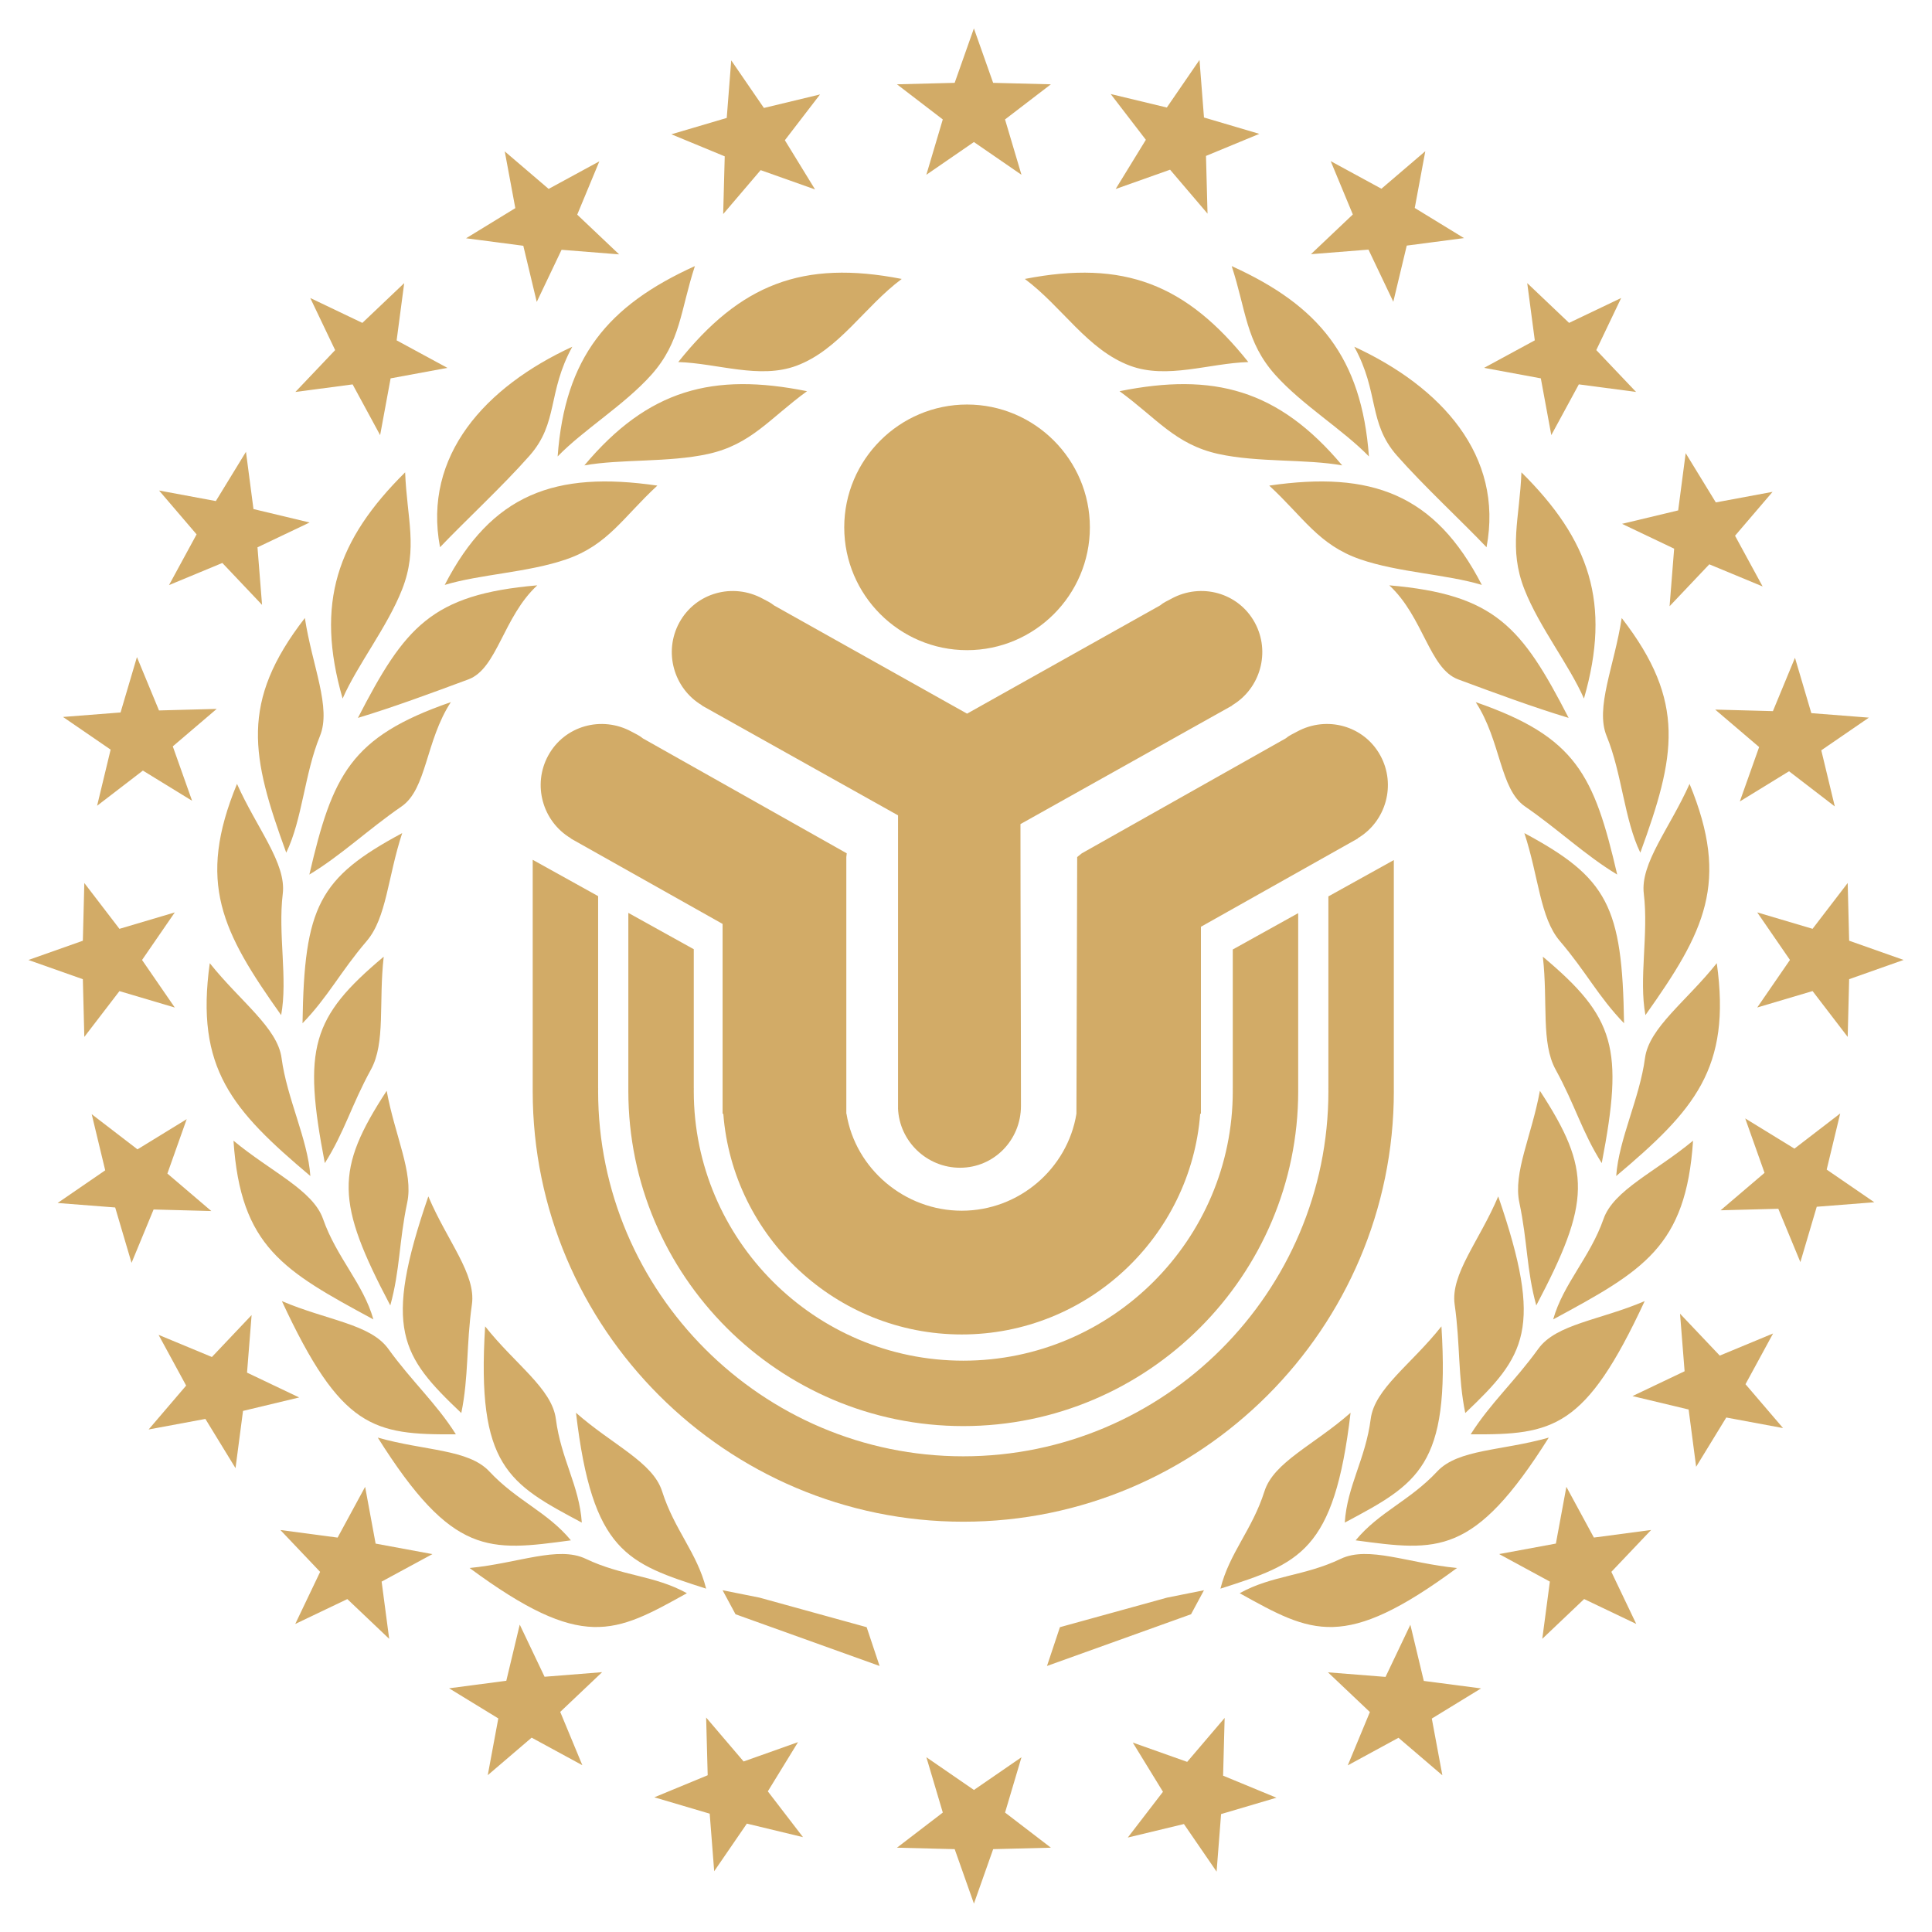
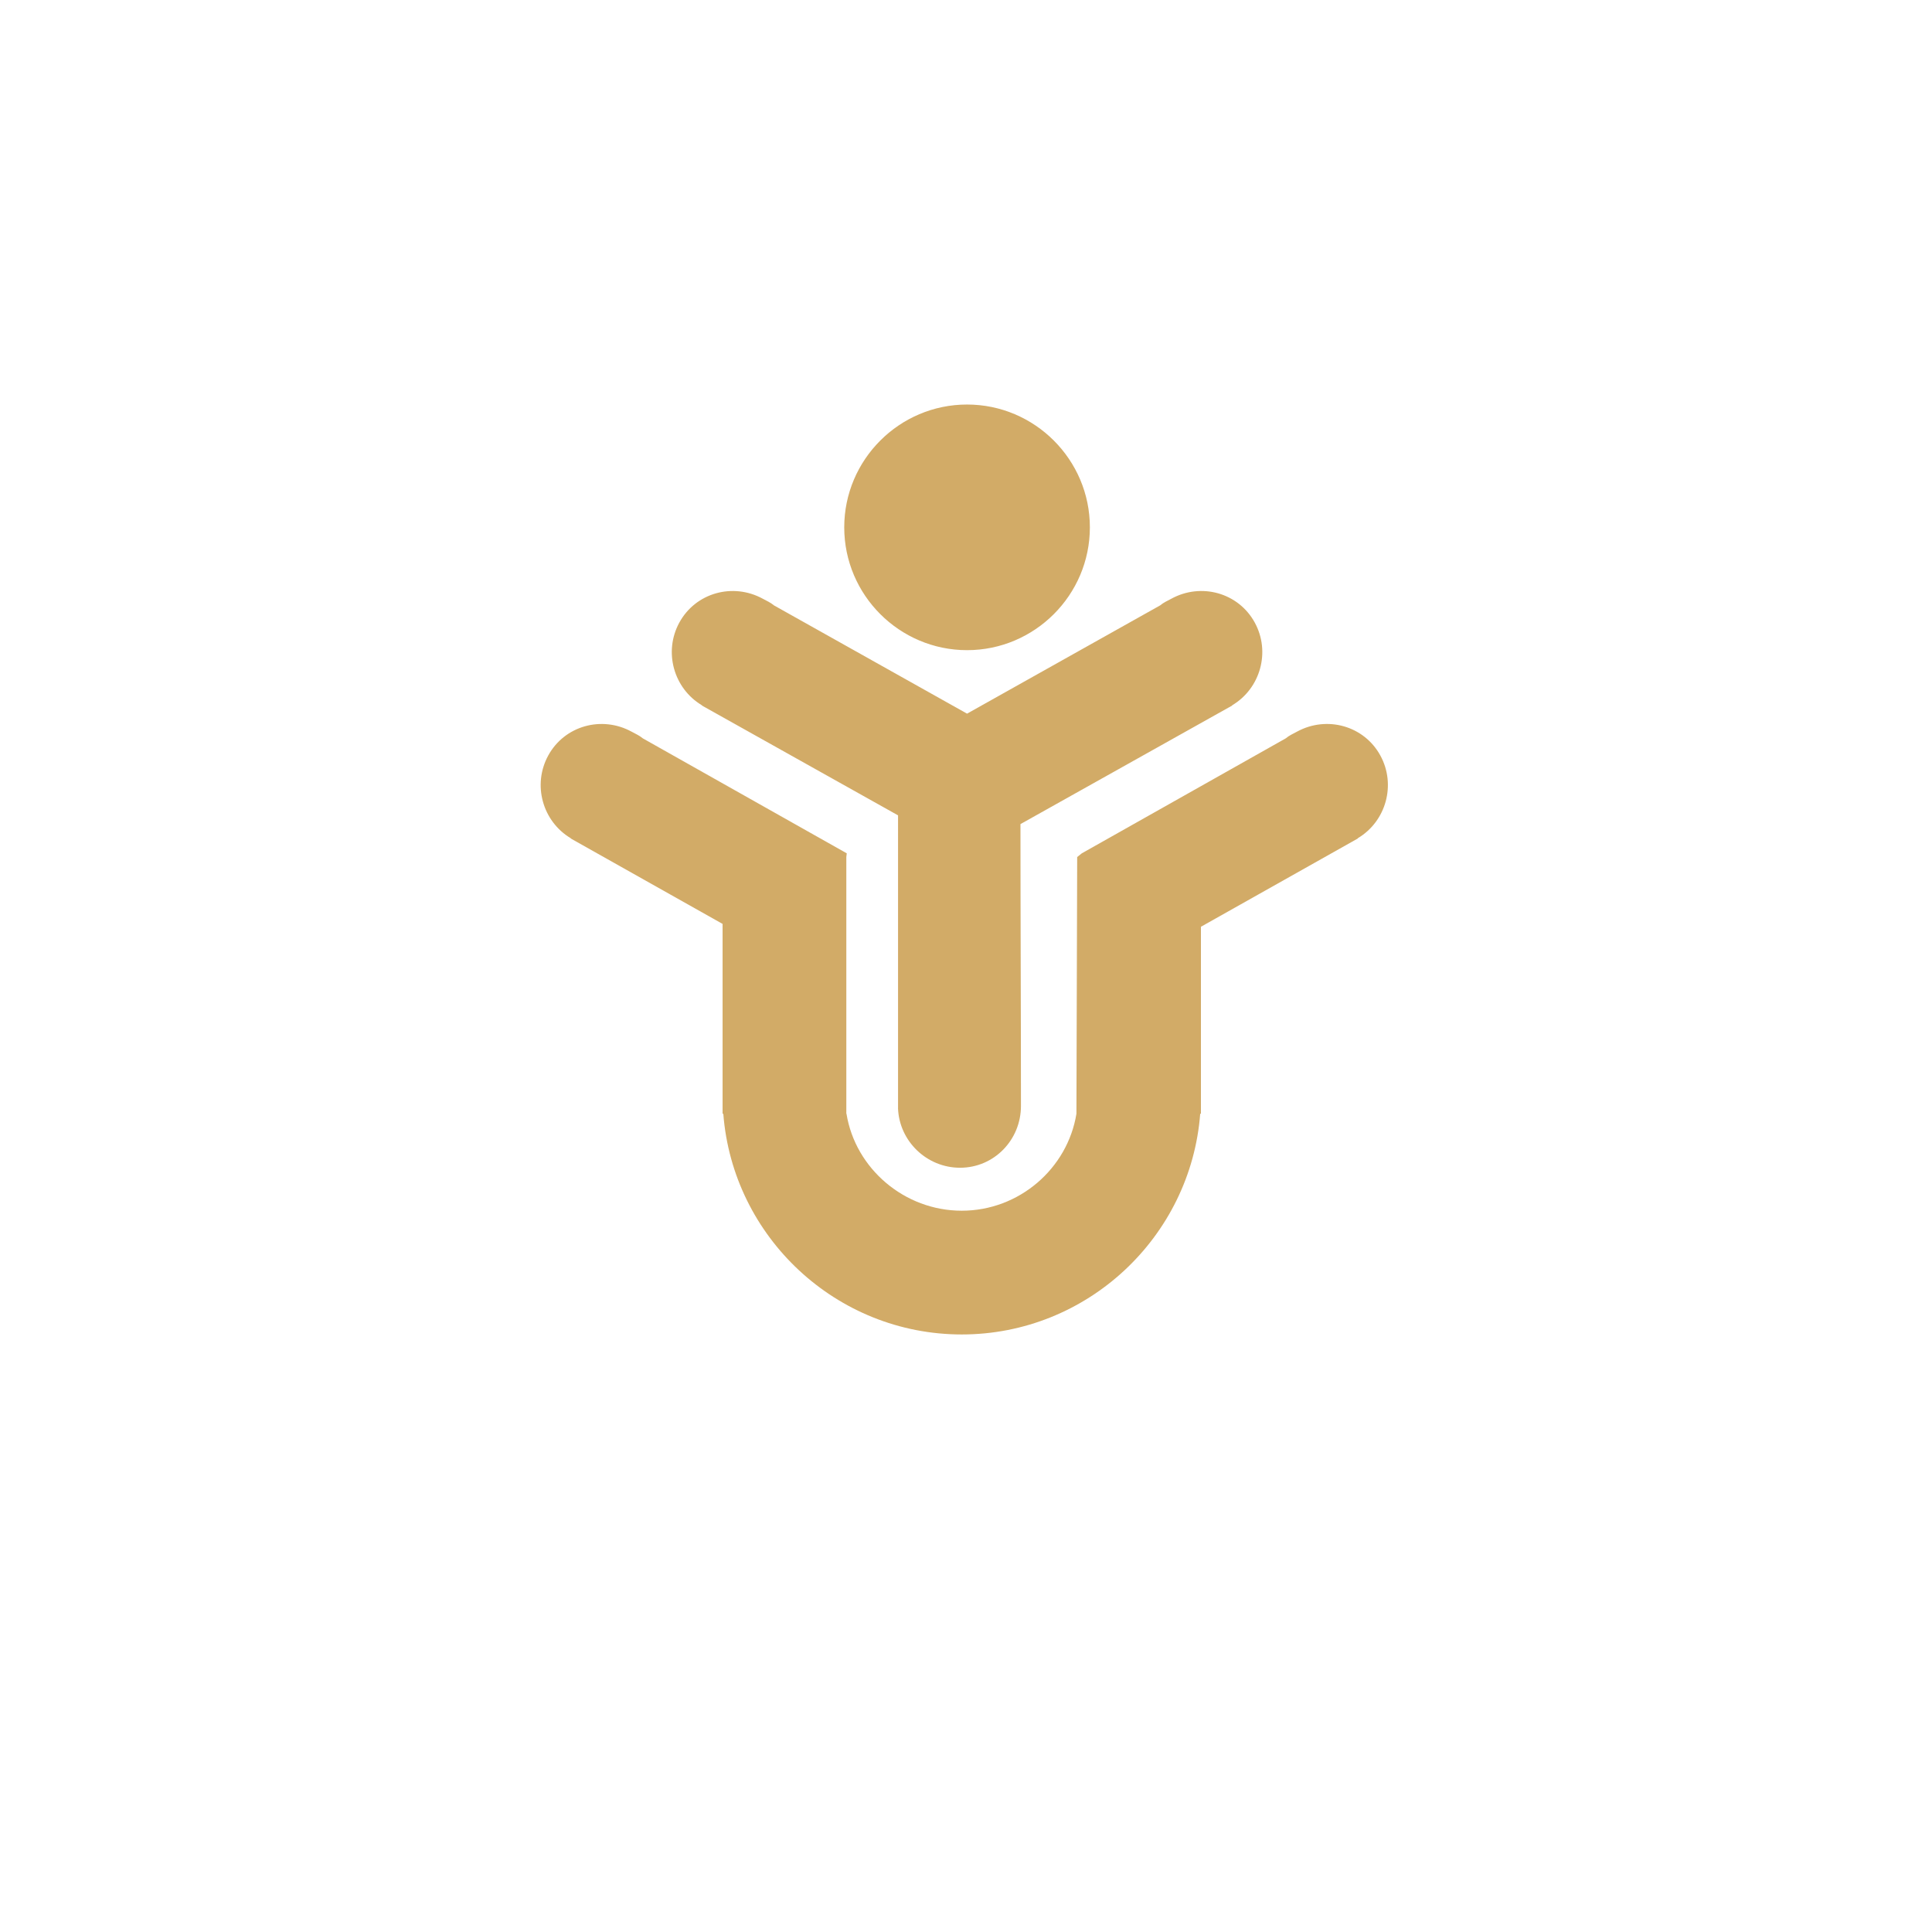
<svg xmlns="http://www.w3.org/2000/svg" version="1.0" id="Layer_1" x="0px" y="0px" width="192.756px" height="192.756px" viewBox="0 0 192.756 192.756" enable-background="new 0 0 192.756 192.756" xml:space="preserve">
  <g>
-     <polygon fill-rule="evenodd" clip-rule="evenodd" fill="#FFFFFF" points="0,0 192.756,0 192.756,192.756 0,192.756 0,0  " />
-     <path fill-rule="evenodd" clip-rule="evenodd" fill="#D2AB67" d="M139.062,108.859c0,0.002,0.002,0.004,0.002,0.006   c0,23.66-19.298,42.957-42.958,42.957s-42.958-19.297-42.958-42.957c0-0.002,0-0.004,0-0.006h0V85.783l6.527,3.624v19.168h0.004   c0,0.098-0.004,0.193-0.004,0.291c0,20.064,16.365,36.43,36.43,36.43c20.065,0,36.43-16.365,36.43-36.43c0-0.002,0-0.004,0-0.006   h-0.001v-0.137c-0.001-0.051-0.003-0.098-0.003-0.148h0.003V89.433l6.528-3.624v23.05H139.062L139.062,108.859z M129.521,108.859   c0,0.002,0.001,0.004,0.001,0.006c0,18.404-15.011,33.416-33.416,33.416s-33.416-15.012-33.416-33.416   c0-0.002,0.001-0.004,0.001-0.006h-0.001V91.08l6.528,3.624v13.871h0.004c-0.001,0.098-0.004,0.193-0.004,0.291   c0,14.809,12.078,26.889,26.888,26.889c14.809,0,26.888-12.08,26.888-26.889c0-0.098-0.003-0.193-0.004-0.291h0.004V94.73   l6.527-3.625L129.521,108.859L129.521,108.859L129.521,108.859z" />
    <path fill-rule="evenodd" clip-rule="evenodd" fill="#D2AB67" d="M96.484,40.36c6.75,0,12.253,5.504,12.253,12.253   c0,6.75-5.504,12.254-12.253,12.254S84.23,59.364,84.23,52.614C84.23,45.864,89.734,40.36,96.484,40.36L96.484,40.36z    M101.812,82.22c0,9.371,0.049,18.749,0.049,28.118c0,3.396-2.682,6.168-6.078,6.168c-3.319,0-6.066-2.648-6.188-5.939h0.003   V81.348L70.026,70.389l0.01-0.019c-2.83-1.684-3.85-5.343-2.259-8.256c1.628-2.981,5.346-4.007,8.326-2.379   c0.389,0.212,0.789,0.385,1.111,0.662l19.269,10.804l19.269-10.804c0.322-0.277,0.722-0.45,1.111-0.662   c2.98-1.628,6.697-0.602,8.325,2.379c1.592,2.913,0.572,6.572-2.259,8.256l0.011,0.019L101.812,82.22L101.812,82.22z    M84.481,85.136L64.132,73.665c-0.323-0.278-0.723-0.45-1.111-0.663c-2.98-1.628-6.698-0.602-8.326,2.379   c-1.591,2.913-0.572,6.572,2.258,8.255l-0.01,0.02l15.149,8.523v18.94h0.072c0.946,12.291,11.265,22.02,23.79,22.02   c12.527,0,22.845-9.729,23.791-22.02h0.072V92.463l15.654-8.808l-0.011-0.02c2.831-1.683,3.851-5.342,2.259-8.255   c-1.628-2.981-5.345-4.007-8.325-2.379c-0.39,0.212-0.789,0.385-1.111,0.663l-20.35,11.472l-0.462,0.369l-0.075,25.614l0,0   c-0.887,5.475-5.724,9.674-11.442,9.674c-5.717,0-10.614-4.199-11.5-9.674h-0.016V85.505L84.481,85.136L84.481,85.136z" />
-     <path fill-rule="evenodd" clip-rule="evenodd" fill="#D2AB67" d="M89.966,27.83c-9.895-1.932-16.111,0.537-22.296,8.292   c3.931,0.123,8.107,1.739,11.793,0.369C83.716,34.909,86.229,30.612,89.966,27.83L89.966,27.83z M80.517,39.03   c-9.362-1.883-15.839-0.195-22.215,7.403c3.632-0.654,8.397-0.272,12.348-1.141C74.95,44.343,76.776,41.757,80.517,39.03   L80.517,39.03z M69.329,26.548c-8.697,3.943-12.963,9.103-13.693,18.992c2.564-2.654,6.655-5.129,9.35-8.145   C67.92,34.111,67.888,30.946,69.329,26.548L69.329,26.548z M65.583,48.449c-10.208-1.487-16.54,0.846-21.213,9.909   c3.532-1.067,8.311-1.236,12.133-2.555C60.667,54.367,62.182,51.587,65.583,48.449L65.583,48.449z M57.099,34.593   c-8.67,4.001-14.929,10.847-13.198,20.004c2.546-2.671,6.252-6.095,8.927-9.128C55.741,42.167,54.583,39.185,57.099,34.593   L57.099,34.593z M53.605,58.399c-10.576,0.909-13.223,4.163-17.896,13.226c3.533-1.068,7.232-2.434,11.028-3.844   C49.61,66.713,50.204,61.538,53.605,58.399L53.605,58.399z M40.421,47.125c-6.784,6.721-8.992,13.042-6.238,22.569   c1.482-3.381,4.455-7.125,5.935-10.887C41.729,54.708,40.597,51.75,40.421,47.125L40.421,47.125z M30.416,61.66   c-6.502,8.391-5.351,13.832-1.857,23.412c1.61-3.32,1.824-7.889,3.36-11.634C33.082,70.602,31.154,66.472,30.416,61.66   L30.416,61.66z M44.981,70.052c-10.032,3.469-11.802,7.271-14.117,17.203c3.164-1.899,5.864-4.499,9.199-6.795   C42.587,78.722,42.451,73.927,44.981,70.052L44.981,70.052z M40.127,83.12c-8.308,4.462-9.775,7.302-9.944,18.97   c2.567-2.65,3.77-5.123,6.401-8.199C38.575,91.562,38.681,87.516,40.127,83.12L40.127,83.12z M23.646,78.21   c-4.049,9.813-1.5,14.756,4.404,23.069c0.673-3.627-0.329-8.09,0.161-12.108C28.583,86.128,25.632,82.657,23.646,78.21   L23.646,78.21z M20.929,96.096c-1.466,10.513,2.239,14.664,10.036,21.236c-0.257-3.682-2.343-7.752-2.872-11.764   C27.689,102.529,23.965,99.908,20.929,96.096L20.929,96.096z M38.283,95.45c-7.226,6.06-8.083,9.14-5.875,20.595   c1.974-3.117,2.649-5.781,4.597-9.328C38.482,104.029,37.762,100.047,38.283,95.45L38.283,95.45z M38.578,108.83   c-5.154,7.896-5.08,11.092,0.361,21.412c0.984-3.557,0.856-6.303,1.689-10.262C41.261,116.982,39.416,113.379,38.578,108.83   L38.578,108.83z M23.296,113.807c0.701,10.592,4.986,12.979,13.956,17.83c-0.998-3.553-3.684-6.191-5.019-10.014   C31.224,118.73,27.041,116.918,23.296,113.807L23.296,113.807z M28.124,129.812c5.906,12.717,9.098,13.352,17.359,13.289   c-1.97-3.119-4.377-5.25-6.748-8.533C36.942,132.086,32.601,131.727,28.124,129.812L28.124,129.812z M42.735,119.365   c-4.565,13.256-2.705,15.926,3.289,21.613c0.745-3.613,0.488-6.82,1.058-10.828C47.513,127.119,44.633,123.848,42.735,119.365   L42.735,119.365z M48.402,132.332c-0.877,13.992,2.355,15.691,9.644,19.578c-0.243-3.68-2.071-6.32-2.587-10.334   C55.068,138.537,51.424,136.15,48.402,132.332L48.402,132.332z M37.691,143.43c7.467,11.867,11.083,11.355,19.27,10.25   c-2.349-2.846-5.375-3.92-8.141-6.875C46.727,144.568,42.375,144.762,37.691,143.43L37.691,143.43z M46.85,156.439   c11.281,8.326,14.461,6.531,21.681,2.516c-3.226-1.793-6.435-1.688-10.087-3.432C55.678,154.203,51.697,155.973,46.85,156.439   L46.85,156.439z M57.467,140.953c1.634,13.928,5.118,15.021,12.983,17.547c-0.896-3.58-3.165-5.852-4.391-9.711   C65.133,145.871,61.122,144.174,57.467,140.953L57.467,140.953z M75.778,159.396l10.688,2.949l1.29,3.869l-14.374-5.16l-1.29-2.395   L75.778,159.396L75.778,159.396z M102.247,27.83c9.896-1.932,16.111,0.537,22.297,8.292c-3.931,0.123-8.107,1.739-11.793,0.369   C108.497,34.909,105.984,30.612,102.247,27.83L102.247,27.83z M111.697,39.03c9.362-1.883,15.839-0.195,22.215,7.403   c-3.632-0.654-8.397-0.272-12.348-1.141C117.264,44.343,115.438,41.757,111.697,39.03L111.697,39.03z M122.886,26.548   c8.696,3.943,12.963,9.103,13.693,18.992c-2.564-2.654-6.655-5.129-9.351-8.145C124.294,34.111,124.326,30.946,122.886,26.548   L122.886,26.548z M126.631,48.449c10.207-1.487,16.539,0.846,21.213,9.909c-3.532-1.067-8.311-1.236-12.133-2.555   C131.548,54.367,130.032,51.587,126.631,48.449L126.631,48.449z M135.115,34.593c8.67,4.001,14.929,10.847,13.197,20.004   c-2.546-2.671-6.252-6.095-8.927-9.128C136.473,42.167,137.632,39.185,135.115,34.593L135.115,34.593z M138.608,58.399   c10.576,0.909,13.223,4.163,17.896,13.226c-3.532-1.068-7.232-2.434-11.028-3.844C142.604,66.713,142.01,61.538,138.608,58.399   L138.608,58.399z M151.793,47.125c6.783,6.721,8.991,13.042,6.237,22.569c-1.481-3.381-4.455-7.125-5.935-10.887   C150.485,54.708,151.617,51.75,151.793,47.125L151.793,47.125z M161.798,61.66c6.502,8.391,5.352,13.832,1.857,23.412   c-1.609-3.32-1.824-7.889-3.36-11.634C159.132,70.602,161.061,66.472,161.798,61.66L161.798,61.66z M147.232,70.052   c10.032,3.469,11.803,7.271,14.117,17.203c-3.164-1.899-5.864-4.499-9.199-6.795C149.626,78.722,149.764,73.927,147.232,70.052   L147.232,70.052z M152.087,83.12c8.308,4.462,9.774,7.302,9.944,18.97c-2.567-2.65-3.77-5.123-6.4-8.199   C153.639,91.562,153.533,87.516,152.087,83.12L152.087,83.12z M168.568,78.21c4.049,9.813,1.5,14.756-4.404,23.069   c-0.673-3.627,0.329-8.09-0.161-12.108C163.632,86.128,166.582,82.657,168.568,78.21L168.568,78.21z M171.284,96.096   c1.466,10.513-2.238,14.664-10.035,21.236c0.257-3.682,2.343-7.752,2.872-11.764C164.524,102.529,168.249,99.908,171.284,96.096   L171.284,96.096z M153.931,95.45c7.226,6.06,8.084,9.14,5.875,20.595c-1.975-3.117-2.649-5.781-4.598-9.328   C153.731,104.029,154.451,100.047,153.931,95.45L153.931,95.45z M153.636,108.83c5.153,7.896,5.08,11.092-0.361,21.412   c-0.983-3.557-0.855-6.303-1.689-10.262C150.953,116.982,152.798,113.379,153.636,108.83L153.636,108.83z M168.917,113.807   c-0.7,10.592-4.986,12.979-13.956,17.83c0.998-3.553,3.685-6.191,5.02-10.014C160.99,118.73,165.172,116.918,168.917,113.807   L168.917,113.807z M164.09,129.812c-5.906,12.717-9.099,13.352-17.359,13.289c1.971-3.119,4.378-5.25,6.747-8.533   C155.271,132.086,159.612,131.727,164.09,129.812L164.09,129.812z M149.479,119.365c4.565,13.256,2.704,15.926-3.289,21.613   c-0.744-3.613-0.488-6.82-1.059-10.828C144.701,127.119,147.581,123.848,149.479,119.365L149.479,119.365z M143.812,132.332   c0.877,13.992-2.354,15.691-9.645,19.578c0.243-3.68,2.071-6.32,2.588-10.334C137.146,138.537,140.79,136.15,143.812,132.332   L143.812,132.332z M154.522,143.43c-7.468,11.867-11.083,11.355-19.27,10.25c2.349-2.846,5.375-3.92,8.141-6.875   C145.486,144.568,149.839,144.762,154.522,143.43L154.522,143.43z M145.364,156.439c-11.281,8.326-14.461,6.531-21.682,2.516   c3.227-1.793,6.436-1.688,10.088-3.432C136.536,154.203,140.517,155.973,145.364,156.439L145.364,156.439z M134.747,140.953   c-1.635,13.928-5.118,15.021-12.983,17.547c0.896-3.58,3.165-5.852,4.391-9.711C127.081,145.871,131.092,144.174,134.747,140.953   L134.747,140.953z M116.436,159.396l-10.688,2.949l-1.29,3.869l14.373-5.16l1.29-2.395L116.436,159.396L116.436,159.396z" />
-     <path fill-rule="evenodd" clip-rule="evenodd" fill="#D2AB67" d="M142.203,15.086l-1.053,5.663l4.913,3.006l-5.711,0.748   l-1.342,5.602l-2.477-5.201l-5.741,0.456l4.18-3.962l-2.207-5.32l5.06,2.752L142.203,15.086L142.203,15.086z M161.745,29.731   l-2.483,5.197l3.968,4.176l-5.71-0.755l-2.746,5.063l-1.046-5.664l-5.664-1.046l5.063-2.746l-0.755-5.71l4.175,3.968   L161.745,29.731L161.745,29.731z M176.849,49.072l-3.744,4.378l2.752,5.06l-5.32-2.208l-3.962,4.18l0.455-5.741l-5.2-2.477   l5.602-1.341l0.748-5.711l3.007,4.913L176.849,49.072L176.849,49.072z M186.459,71.599l-4.749,3.259l1.348,5.6l-4.566-3.509   l-4.91,3.013l1.927-5.428l-4.383-3.738l5.758,0.154l2.201-5.323l1.632,5.524L186.459,71.599L186.459,71.599z M189.921,95.773   l-5.431,1.92l-0.146,5.758l-3.504-4.572l-5.521,1.639l3.265-4.744l-3.265-4.745l5.521,1.639l3.504-4.571l0.146,5.758   L189.921,95.773L189.921,95.773z M186.999,119.949l-5.742,0.449l-1.633,5.523l-2.201-5.322l-5.758,0.152l4.383-3.736l-1.927-5.43   l4.91,3.014l4.567-3.51l-1.349,5.6L186.999,119.949L186.999,119.949z M177.894,142.479l-5.664-1.053l-3.006,4.914l-0.749-5.713   l-5.602-1.34l5.2-2.477l-0.455-5.742l3.963,4.18l5.32-2.207l-2.752,5.061L177.894,142.479L177.894,142.479z M163.248,162.02   l-5.198-2.482l-4.176,3.967l0.756-5.709l-5.063-2.746l5.664-1.047l1.046-5.662l2.745,5.062l5.71-0.756l-3.967,4.176L163.248,162.02   L163.248,162.02z M143.905,177.123l-4.378-3.744l-5.06,2.752l2.207-5.32l-4.181-3.961l5.742,0.455l2.477-5.201l1.341,5.602   l5.712,0.748l-4.913,3.008L143.905,177.123L143.905,177.123z M121.38,186.732l-3.26-4.748l-5.6,1.348l3.509-4.566l-3.012-4.91   l5.428,1.926l3.738-4.383l-0.154,5.76l5.322,2.199l-5.523,1.633L121.38,186.732L121.38,186.732z M97.169,189.922l-1.919-5.432   l-5.758-0.146l4.572-3.504l-1.639-5.521l4.745,3.266l4.745-3.266l-1.64,5.521l4.572,3.504l-5.758,0.146L97.169,189.922   L97.169,189.922z M71.255,186.693l-0.448-5.742l-5.524-1.633l5.323-2.201l-0.154-5.758l3.738,4.383l5.428-1.928l-3.012,4.91   l3.509,4.568l-5.6-1.35L71.255,186.693L71.255,186.693z M48.663,177.109l1.053-5.662l-4.913-3.006l5.711-0.75l1.341-5.602   l2.477,5.201l5.742-0.457l-4.18,3.963l2.207,5.32l-5.06-2.75L48.663,177.109L48.663,177.109z M29.457,162.023l2.483-5.197   l-3.967-4.176l5.71,0.756l2.746-5.064l1.046,5.664l5.664,1.047l-5.064,2.744l0.755,5.711l-4.176-3.967L29.457,162.023   L29.457,162.023z M14.829,142.619l3.743-4.379l-2.751-5.061l5.32,2.209l3.962-4.182l-0.456,5.742l5.201,2.477l-5.602,1.342   l-0.749,5.711l-3.006-4.912L14.829,142.619L14.829,142.619z M5.748,120.023l4.749-3.26l-1.348-5.6l4.567,3.508l4.91-3.012   l-1.926,5.428l4.383,3.738l-5.758-0.154l-2.201,5.324l-1.632-5.525L5.748,120.023L5.748,120.023z M2.835,95.777l5.431-1.92   l0.147-5.758l3.504,4.572l5.522-1.639l-3.266,4.745l3.266,4.745l-5.522-1.639l-3.504,4.57l-0.147-5.758L2.835,95.777L2.835,95.777z    M6.287,71.531l5.742-0.449l1.633-5.524l2.201,5.323l5.758-0.154l-4.382,3.738l1.926,5.429l-4.909-3.013L9.688,80.39l1.349-5.6   L6.287,71.531L6.287,71.531z M15.87,48.939l5.663,1.053l3.007-4.914l0.749,5.711l5.601,1.341l-5.201,2.476l0.456,5.742   l-3.962-4.181l-5.32,2.208l2.751-5.06L15.87,48.939L15.87,48.939z M30.955,29.732l5.197,2.483l4.176-3.967l-0.755,5.71l5.063,2.745   l-5.664,1.046l-1.046,5.665l-2.745-5.063l-5.71,0.755l3.967-4.176L30.955,29.732L30.955,29.732z M50.359,15.104l4.378,3.743   l5.06-2.751l-2.208,5.32l4.181,3.962l-5.742-0.456l-2.477,5.2l-1.341-5.602L46.5,23.773l4.913-3.007L50.359,15.104L50.359,15.104z    M72.955,6.022l3.26,4.749l5.6-1.348l-3.509,4.567l3.012,4.91l-5.428-1.926l-3.738,4.383l0.154-5.758l-5.323-2.201l5.524-1.632   L72.955,6.022L72.955,6.022z M97.166,2.834l1.92,5.431l5.758,0.147l-4.572,3.504l1.64,5.521l-4.745-3.266l-4.745,3.266l1.64-5.521   l-4.572-3.504l5.758-0.147L97.166,2.834L97.166,2.834z M119.674,5.98l0.448,5.743l5.523,1.632l-5.323,2.201l0.154,5.758   l-3.737-4.383l-5.429,1.926l3.012-4.91l-3.509-4.567l5.601,1.348L119.674,5.98L119.674,5.98z" />
  </g>
</svg>